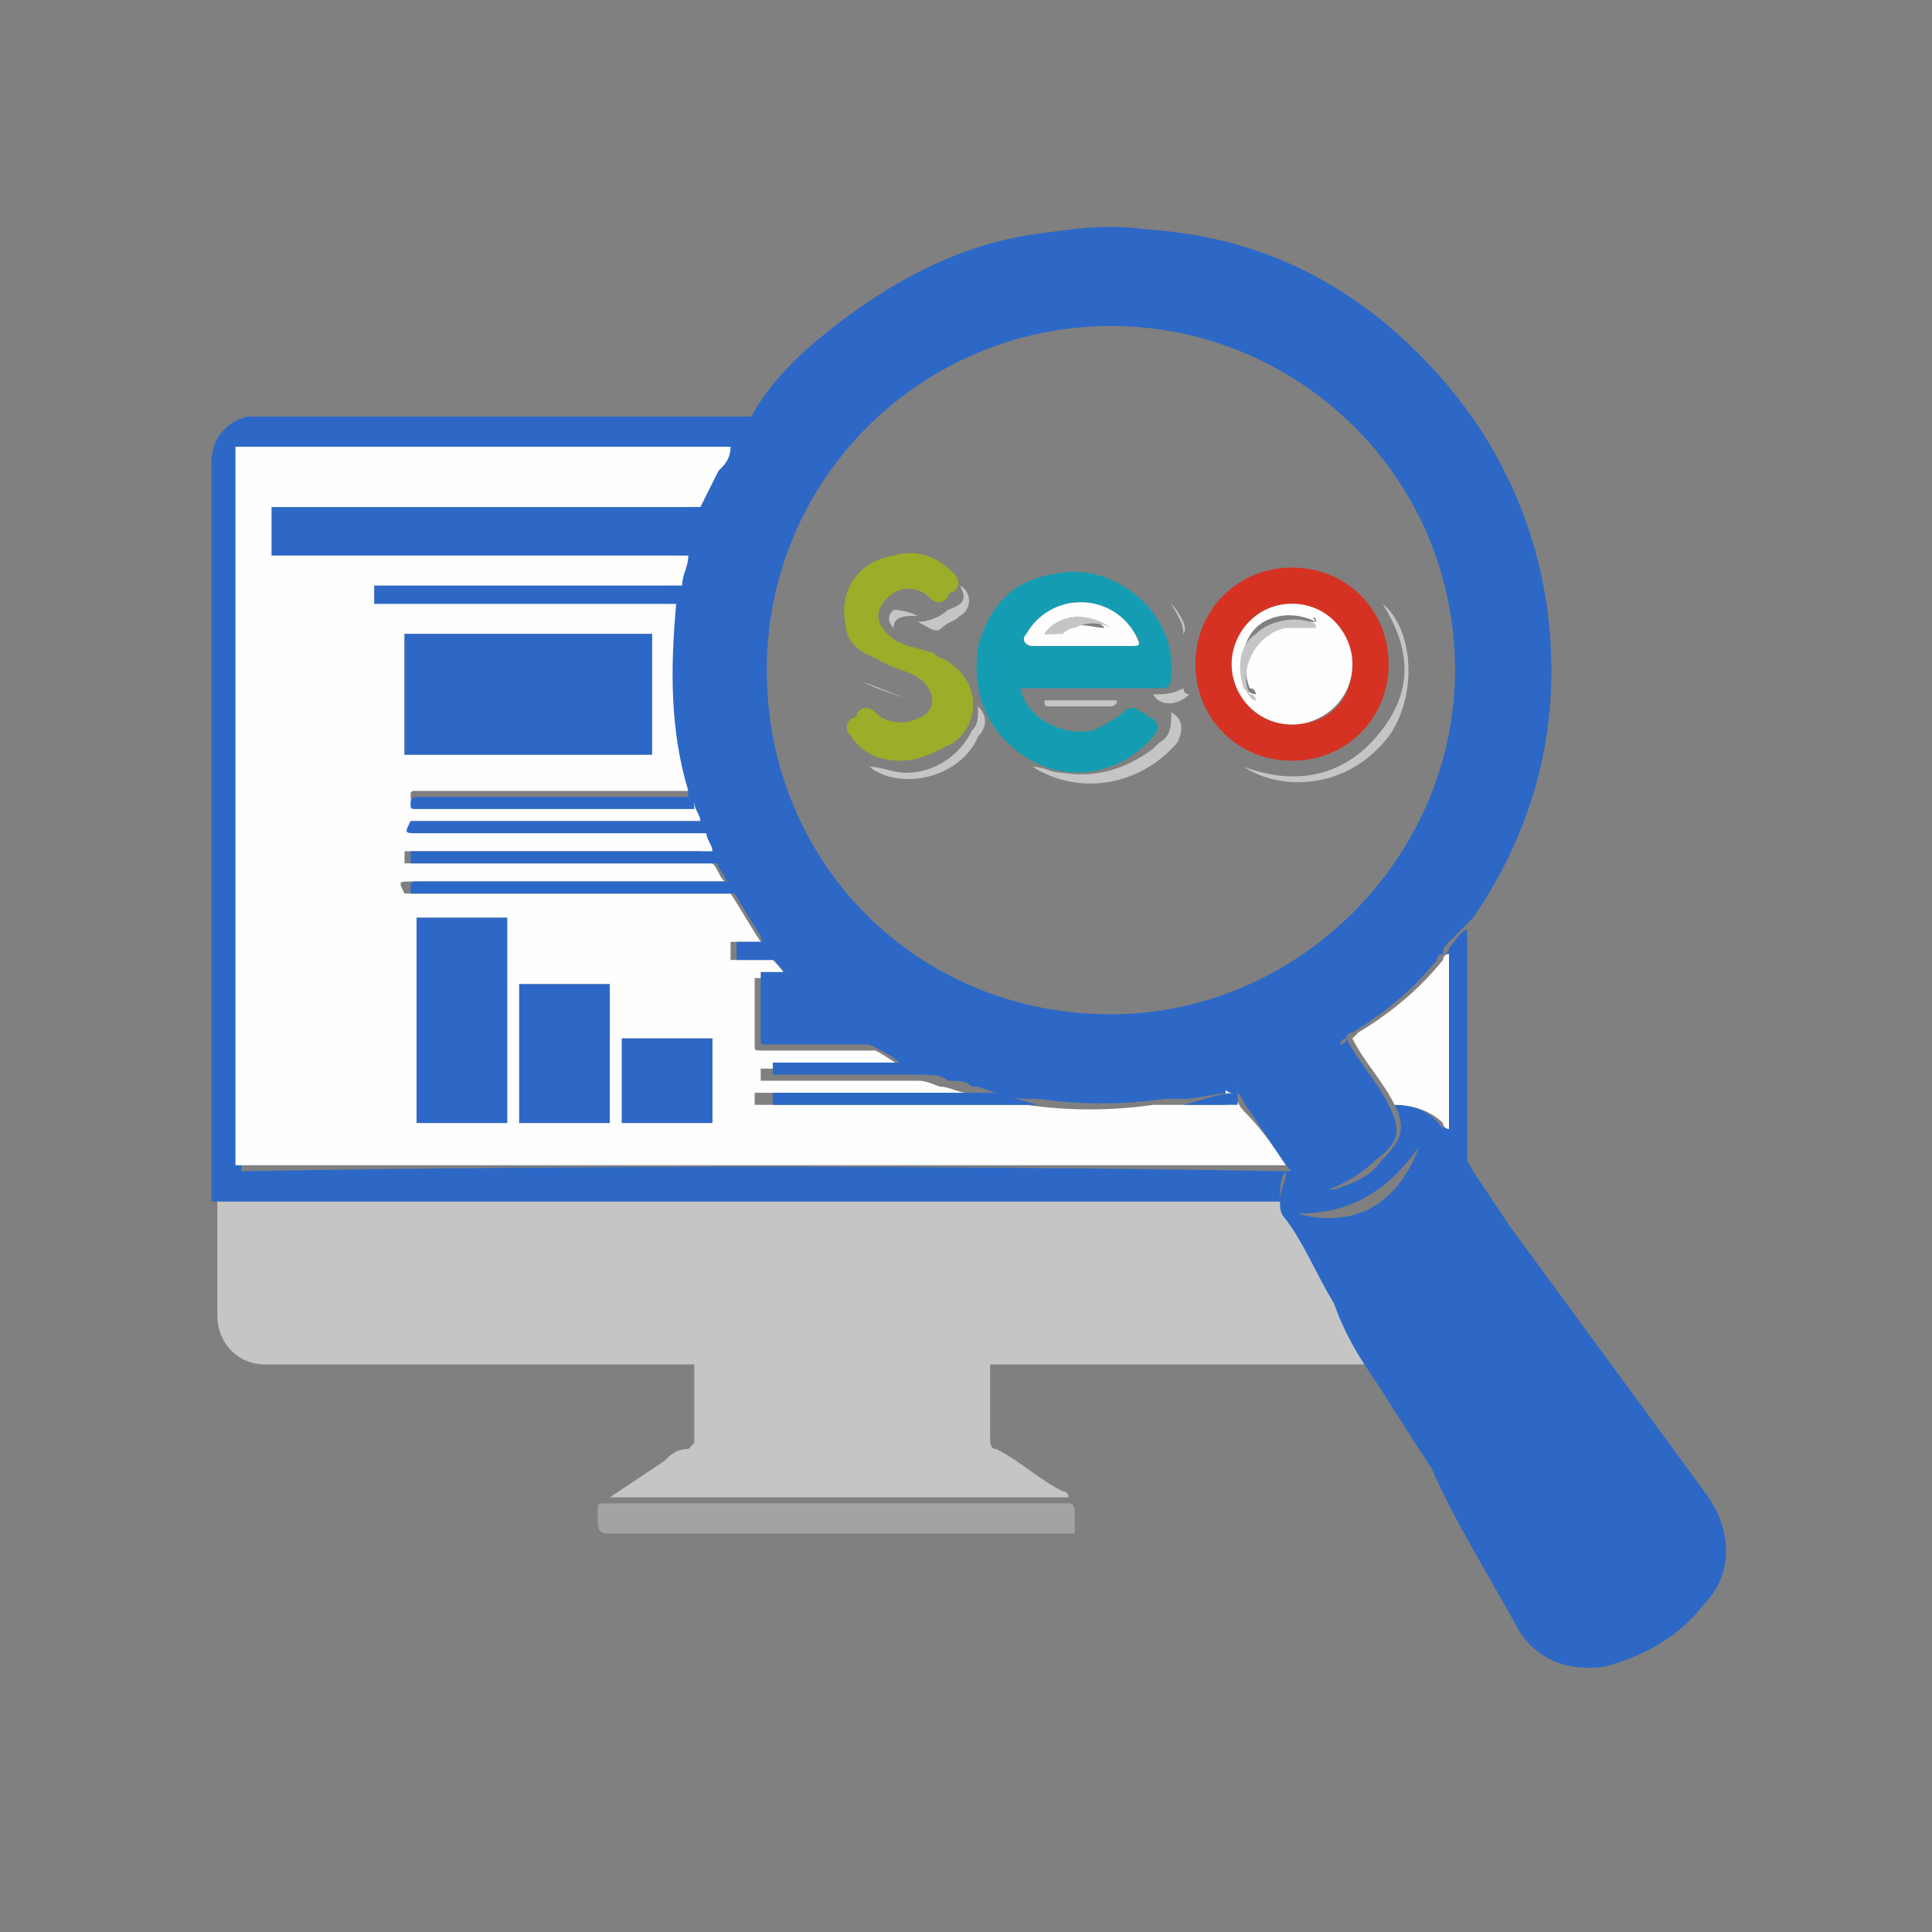
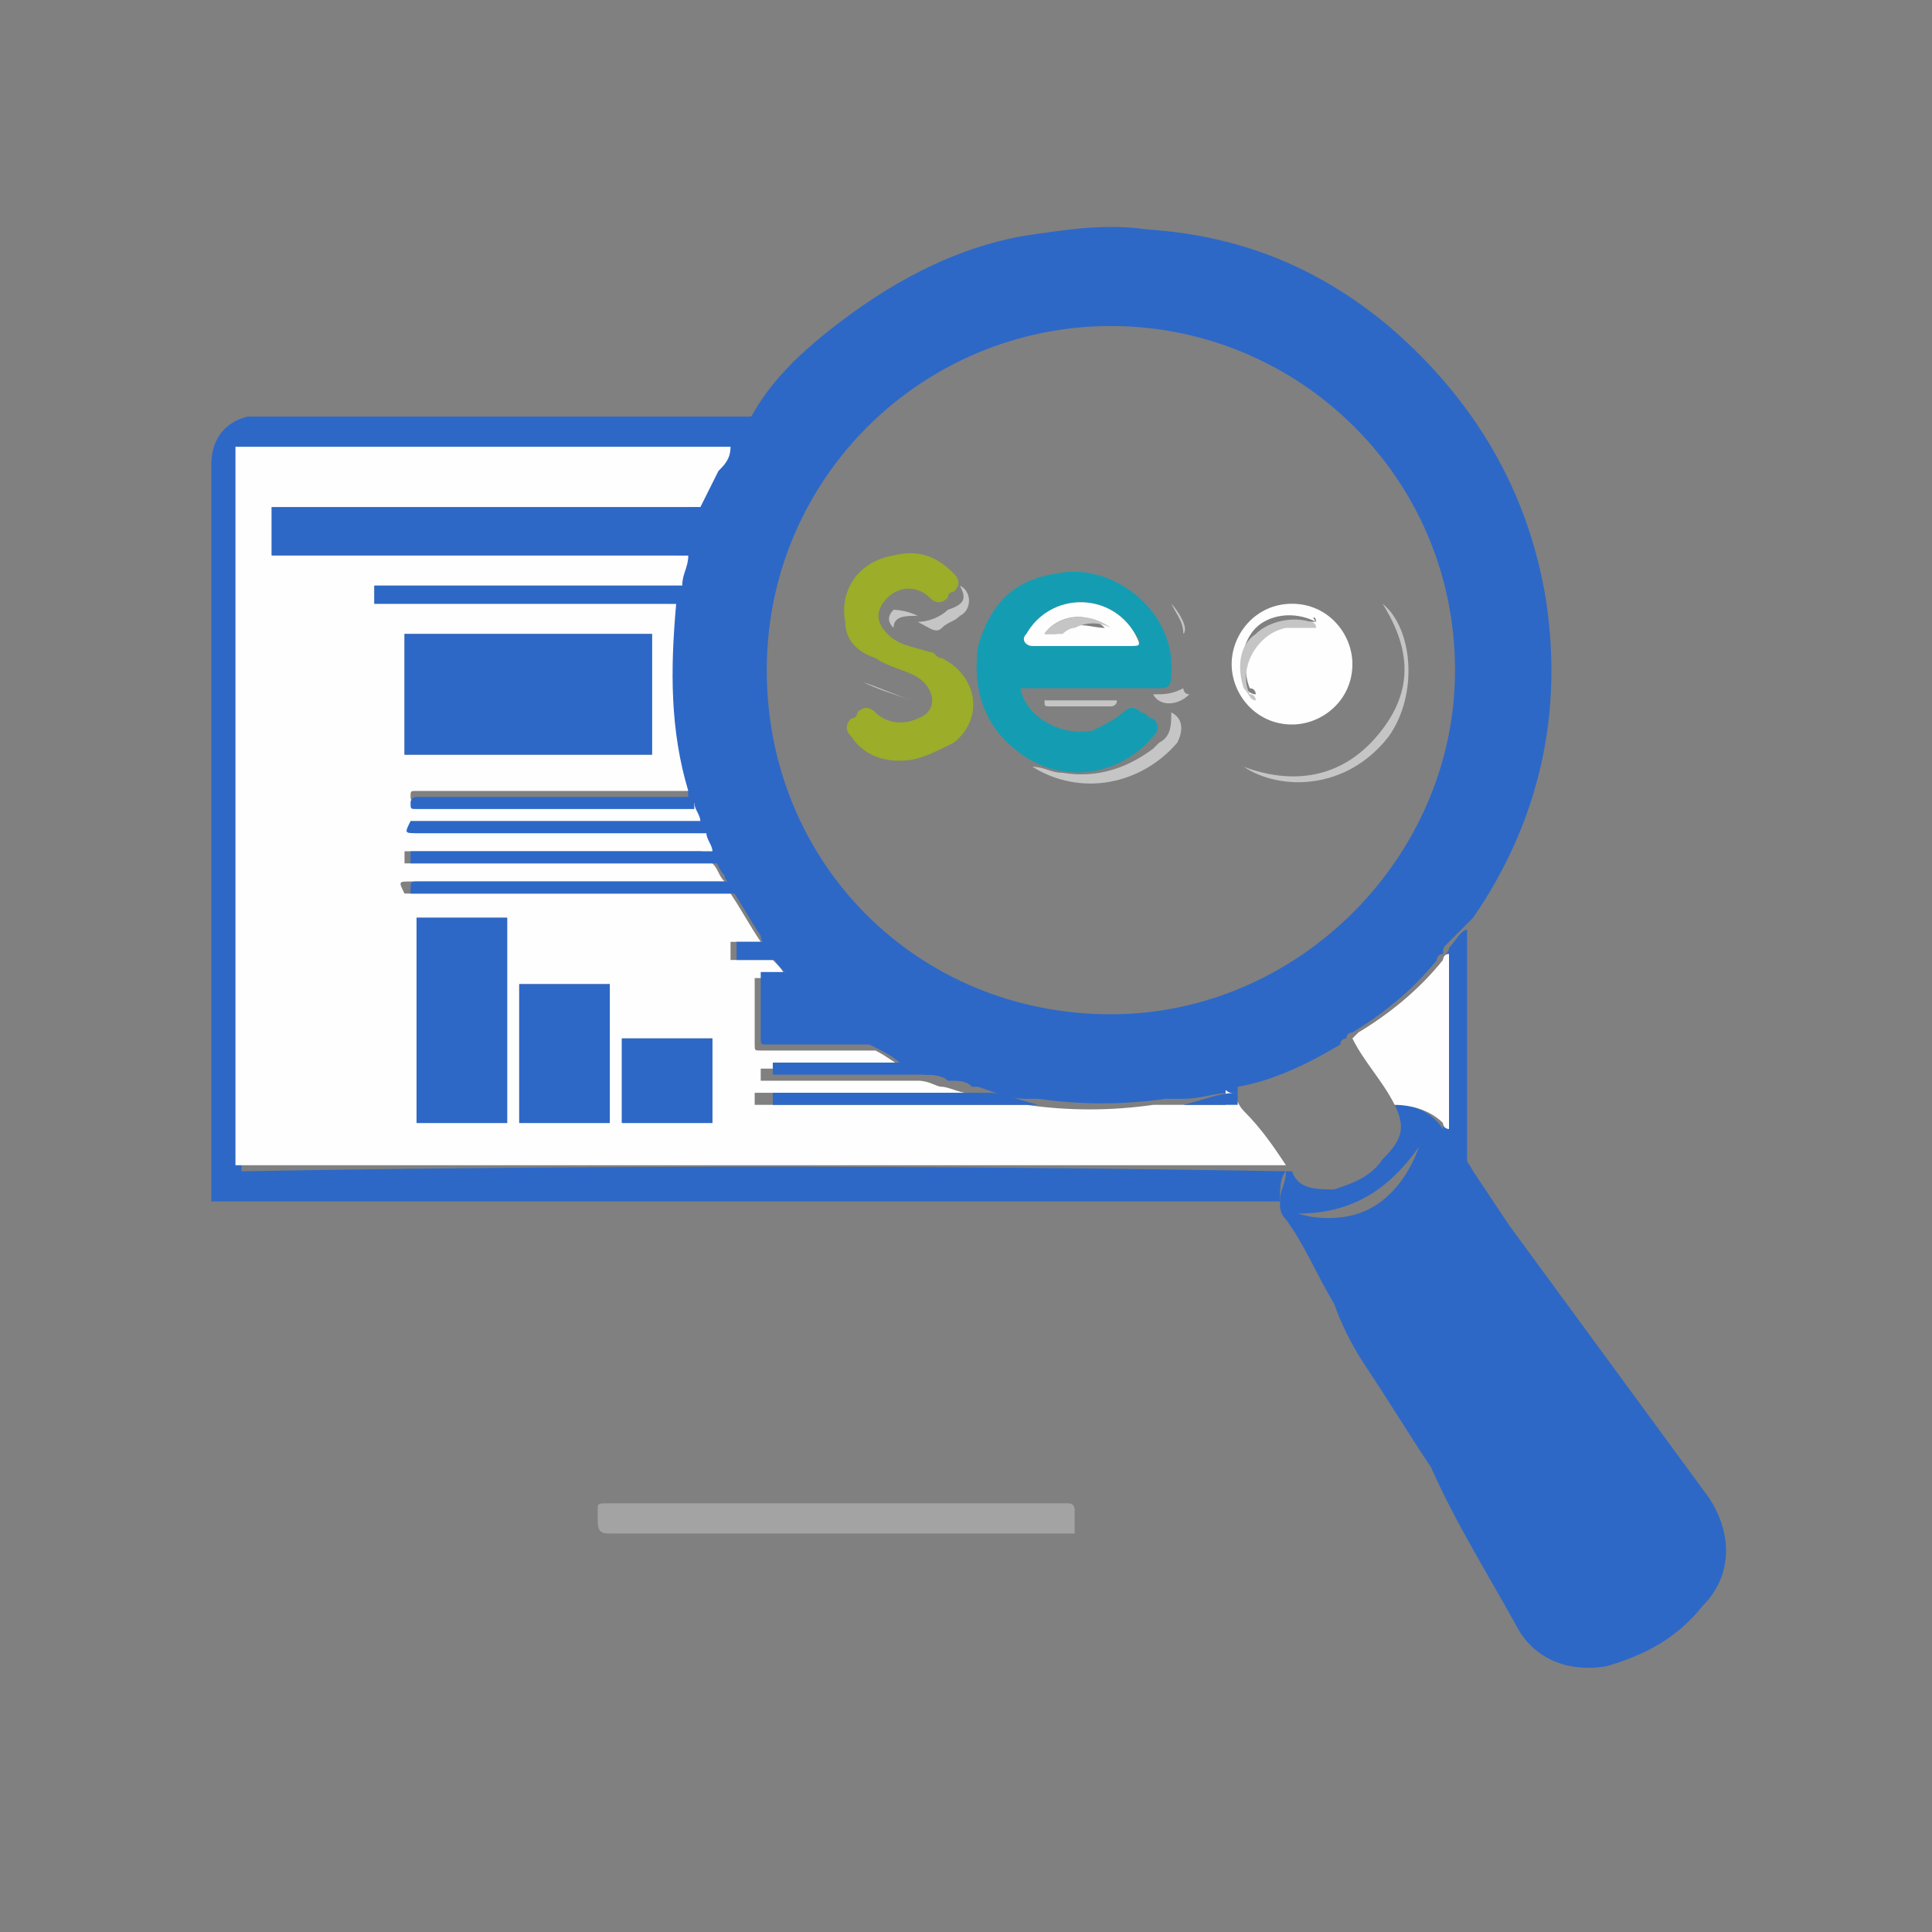
<svg xmlns="http://www.w3.org/2000/svg" version="1.1" id="Layer_1" x="0px" y="0px" viewBox="0 0 32 32" style="enable-background:new 0 0 32 32;" xml:space="preserve">
  <rect x="0" y="0" width="32" height="32" fill="#808080" stroke="none" />
  <style type="text/css">
	.st0{fill:#2D68C7;}
	.st1{fill:#C5C5C5;}
	.st2{fill:#A3A3A3;}
	.st3{fill:#FEFEFE;}
	.st4{fill:#2A3851;}
	.st5{fill:#8D2A1B;}
	.st6{fill:#4E4E4E;}
	.st7{fill:#149DB2;}
	.st8{fill:#D63223;}
	.st9{fill:#9BAD29;}
</style>
  <path class="st0" d="M12.5,6.8c0.3-0.5,0.7-0.9,1.2-1.3c1-0.8,2.1-1.4,3.3-1.6c0.7-0.1,1.3-0.2,2-0.1c1.5,0.1,2.8,0.6,4,1.6  c1.4,1.2,2.3,2.7,2.6,4.5c0.3,1.9-0.1,3.7-1.2,5.3l-0.1,0.1c-0.1,0.1-0.2,0.2-0.3,0.3s-0.1,0.1-0.1,0.2c0,0-0.1,0-0.1,0.1  c-0.4,0.5-0.9,0.9-1.4,1.2c0,0-0.1,0-0.1,0.1c0,0-0.1,0-0.1,0.1c-0.5,0.3-1.1,0.6-1.7,0.7c0,0,0,0,0,0.1h-0.1  c-0.3,0-0.5,0.1-0.8,0.1c0.1,0,0.2,0,0.3,0c-0.2,0-0.4,0-0.6,0c-0.7,0.1-1.4,0.1-2.1,0l0,0c0,0,0,0-0.1,0c0,0,0,0-0.1,0  c-0.3,0-0.5-0.1-0.8-0.2c0,0,0,0-0.1,0l0,0c-0.1-0.1-0.2-0.1-0.4-0.1c-0.1-0.1-0.3-0.1-0.4-0.1l0,0c-0.1-0.1-0.2-0.1-0.4-0.2  c-0.1-0.1-0.3-0.2-0.5-0.3c-0.5-0.3-1-0.7-1.4-1.2c-0.1-0.1-0.2-0.2-0.2-0.3c-0.1-0.1-0.2-0.2-0.2-0.3c-0.2-0.3-0.3-0.5-0.5-0.8  c0-0.1-0.1-0.1-0.1-0.2c-0.1-0.1-0.1-0.2-0.2-0.3c0-0.1-0.1-0.2-0.1-0.2c0-0.1-0.1-0.2-0.1-0.3c0-0.1,0-0.1-0.1-0.2  c0-0.1-0.1-0.2-0.1-0.3c0-0.1,0-0.1-0.1-0.2c-0.3-1-0.4-2.1-0.2-3.1c0-0.1,0-0.2,0-0.3c0-0.2,0.1-0.3,0.1-0.5  c0.1-0.3,0.2-0.5,0.2-0.8c0.1-0.2,0.2-0.4,0.3-0.6c0.1-0.1,0.2-0.3,0.2-0.4C12.2,7.2,12.4,7,12.5,6.8z M18.4,5.4  c-3.1,0-5.7,2.5-5.7,5.7s2.5,5.7,5.7,5.7c3.1,0,5.7-2.6,5.7-5.7C24.1,7.9,21.5,5.4,18.4,5.4z" />
-   <path class="st1" d="M22.6,22.6c-0.1,0-0.1,0-0.2,0c-1.9,0-3.9,0-5.8,0c-0.1,0-0.1,0-0.2,0v0.1c0,0.4,0,0.7,0,1.1  c0,0.1,0,0.2,0.1,0.2c0.4,0.2,0.7,0.5,1.1,0.7c0,0,0.1,0,0.1,0.1h-0.1c-2.5,0-4.9,0-7.4,0h-0.1c0.3-0.2,0.6-0.4,0.9-0.6  c0.1-0.1,0.2-0.2,0.4-0.2l0.1-0.1c0-0.4,0-0.9,0-1.3l0,0c-0.1,0-0.1,0-0.2,0c-2.3,0-4.6,0-6.9,0c-0.5,0-0.8-0.4-0.8-0.8  c0-0.6,0-1.3,0-1.9h0.1c5.8,0,11.6,0,17.4,0c0.1,0,0.1,0,0.2,0c0,0.1,0,0.2,0.1,0.3c0.3,0.5,0.5,1,0.8,1.4  C22.3,21.9,22.5,22.3,22.6,22.6z" />
  <path class="st0" d="M22.6,22.6c-0.2-0.3-0.4-0.7-0.5-1c-0.3-0.5-0.5-1-0.8-1.4c-0.1-0.1-0.1-0.2-0.1-0.3c0-0.2,0.1-0.3,0.1-0.5h0.1  c0.1,0.3,0.4,0.3,0.7,0.3c0.3-0.1,0.6-0.2,0.8-0.5c0.3-0.3,0.4-0.5,0.2-0.9c0.3,0,0.6,0.1,0.8,0.4c0,0,0,0.1,0.1,0.1  c0.1,0.2,0.3,0.4,0.4,0.6c0.2,0.3,0.4,0.6,0.6,0.9c1.1,1.5,2.2,3,3.3,4.5c0.4,0.6,0.4,1.3-0.1,1.8c-0.4,0.5-0.9,0.8-1.6,1  c-0.6,0.1-1.2-0.1-1.5-0.7c-0.5-0.9-1-1.7-1.4-2.6C23.3,23.7,23,23.2,22.6,22.6C22.7,22.6,22.7,22.6,22.6,22.6z M21.5,20.1  c0.3,0.1,0.7,0.1,1,0c0.6-0.2,0.9-0.8,1-1.1C23,19.7,22.4,20.1,21.5,20.1z M23.5,18.9L23.5,18.9L23.5,18.9L23.5,18.9L23.5,18.9z" />
  <path class="st0" d="M21.3,19.4c-0.1,0.1-0.1,0.3-0.1,0.5c-0.1,0-0.1,0-0.2,0c-5.8,0-11.6,0-17.4,0H3.5v-0.1c0-4,0-8,0-12.1  c0-0.4,0.2-0.7,0.6-0.8c0.1,0,0.1,0,0.2,0c2.8,0,5.5,0,8.3,0l0,0c-0.1,0.2-0.3,0.4-0.4,0.6c-2.3,0-4.5,0-6.8,0c-0.5,0-0.9,0-1.4,0  l0,0c0,0.1,0,0.1,0,0.2c0,3.8,0,7.6,0,11.5c0,0.1,0,0.1,0,0.2C9.7,19.3,15.5,19.3,21.3,19.4C21.3,19.3,21.3,19.4,21.3,19.4z" />
  <path class="st2" d="M10.1,24.9h0.1c2.5,0,4.9,0,7.4,0h0.1c0.1,0,0.1,0.1,0.1,0.1c0,0.1,0,0.2,0,0.4h-0.1c-2.5,0-5.1,0-7.6,0  c-0.1,0-0.2,0-0.2-0.2c0-0.1,0-0.1,0-0.2S9.9,24.9,10.1,24.9z" />
  <path class="st0" d="M24.3,19.4c-0.2-0.2-0.3-0.4-0.4-0.6c0-1,0-1.9,0-2.9c0-0.1,0.1-0.1,0.1-0.2c0.1-0.1,0.2-0.3,0.3-0.3  c0,1,0,2.1,0,3.1C24.3,18.8,24.3,19.1,24.3,19.4z" />
  <path class="st3" d="M21.3,19.3c-5.8,0-11.6,0-17.4,0c0-0.1,0-0.1,0-0.2c0-3.8,0-7.6,0-11.5c0-0.1,0-0.1,0-0.2l0,0  c0.5,0,0.9,0,1.4,0c2.3,0,4.5,0,6.8,0c0,0.2-0.1,0.3-0.2,0.4c-0.1,0.2-0.2,0.4-0.3,0.6c-0.4,0-0.9,0-1.3,0c-1.8,0-3.6,0-5.4,0  c-0.1,0-0.3,0-0.4,0c0,0.3,0,0.5,0,0.8h0.1c1.9,0,3.7,0,5.6,0c0.4,0,0.8,0,1.2,0c0,0.2-0.1,0.3-0.1,0.5h-0.1c-1.6,0-3.2,0-4.9,0H6.2  c0,0.1,0,0.2,0,0.3c0.1,0,0.2,0,0.2,0c1.6,0,3.2,0,4.8,0c-0.1,1.1-0.1,2.1,0.2,3.1h-0.1c-1.5,0-2.9,0-4.4,0c-0.1,0-0.1,0-0.1,0.1  s0.1,0.1,0.1,0.1c1.5,0,3.1,0,4.6,0c0,0.1,0.1,0.2,0.1,0.3c-1.6,0-3.2,0-4.8,0c0,0.2,0,0.2,0.1,0.2c0.2,0,0.5,0,0.7,0  c1.4,0,2.7,0,4.1,0c0,0.1,0.1,0.2,0.1,0.3s-0.1,0-0.2,0c-1.6,0-3.1,0-4.7,0c-0.1,0-0.1,0-0.2,0c0,0.1,0,0.1,0,0.2c1.7,0,3.4,0,5.1,0  c0.1,0.1,0.1,0.2,0.2,0.3c-0.4,0-0.7,0-1.1,0c-1.4,0-2.7,0-4.1,0c-0.2,0-0.2,0-0.1,0.2c0,0,0,0,0.1,0c0.6,0,1.2,0,1.9,0  c0.6,0,1.3,0,1.9,0c0.5,0,1,0,1.5,0c0.2,0.3,0.3,0.5,0.5,0.8c-0.2,0-0.3,0-0.5,0c0,0.1,0,0.2,0,0.3c0.2,0,0.5,0,0.7,0  c0.1,0.1,0.2,0.2,0.2,0.3h-0.1c-0.1,0-0.3,0-0.4,0c0,0.4,0,0.7,0,1.1c0,0.1,0,0.1,0.1,0.1c0.6,0,1.2,0,1.9,0  c0.2,0.1,0.3,0.2,0.5,0.3c-0.8,0-1.6,0-2.4,0c0,0.1,0,0.1,0,0.2c0.4,0,0.8,0,1.2,0c0.1,0,0.2,0,0.3,0s0.1,0,0.2,0l0,0h0.1  c0.1,0,0.2,0,0.3,0c0,0,0,0,0.1,0c0,0,0,0,0.1,0l0,0l0,0H15l0,0l0,0c0,0,0,0,0.1,0l0,0h0.1c0.2,0,0.3,0.1,0.4,0.1s0.3,0.1,0.4,0.1  h-0.1c-0.8,0-1.5,0-2.3,0c-0.4,0-0.7,0-1.1,0c0,0.1,0,0.1,0,0.2h0.1c0.9,0,1.8,0,2.7,0c0.5,0,1.1,0,1.6,0c0,0,0,0,0.1,0l0,0  c0.7,0.1,1.4,0.1,2.1,0c0.2,0,0.4,0,0.6,0c0,0,0,0,0.1,0h0.1c0.1,0,0.2,0,0.4,0c0-0.1,0-0.1,0-0.2s0,0,0.1,0  c0.1,0.1,0.1,0.2,0.2,0.3C20.9,18.7,21.1,19,21.3,19.3z M10.8,10.5c-1.4,0-2.7,0-4.1,0c0,0.7,0,1.4,0,2c1.4,0,2.7,0,4.1,0  C10.8,11.9,10.8,11.2,10.8,10.5z M6.9,15.2c0,1.1,0,2.2,0,3.4c0.5,0,1,0,1.5,0c0-1.1,0-2.2,0-3.4C7.9,15.2,7.4,15.2,6.9,15.2z   M10.1,18.6c0-0.8,0-1.5,0-2.3c-0.5,0-1,0-1.5,0c0,0.8,0,1.5,0,2.3C9.1,18.6,9.6,18.6,10.1,18.6z M11.8,17.2c-0.5,0-1,0-1.5,0  c0,0.5,0,0.9,0,1.4c0.5,0,1,0,1.5,0c0-0.4,0-0.8,0-1.2C11.8,17.4,11.8,17.3,11.8,17.2z" />
  <path class="st0" d="M11.4,9.2c-0.4,0-0.8,0-1.2,0c-1.9,0-3.7,0-5.6,0c0,0,0,0-0.1,0c0-0.3,0-0.5,0-0.8c0.1,0,0.3,0,0.4,0  c1.8,0,3.6,0,5.4,0c0.4,0,0.9,0,1.3,0C11.5,8.7,11.4,9,11.4,9.2z" />
-   <path class="st0" d="M21.3,19.3c-0.2-0.3-0.4-0.6-0.6-0.9c-0.1-0.1-0.1-0.2-0.2-0.3c0,0,0,0,0-0.1c0.6-0.2,1.1-0.4,1.7-0.7  c0,0,0.1,0,0.1-0.1c0.2,0.4,0.5,0.7,0.7,1.1s0.2,0.6-0.2,0.9c-0.2,0.2-0.5,0.4-0.8,0.5s-0.6,0-0.7-0.3  C21.4,19.4,21.4,19.4,21.3,19.3C21.3,19.4,21.3,19.3,21.3,19.3z" />
  <path class="st3" d="M23.1,18.3c-0.2-0.4-0.5-0.7-0.7-1.1c0,0,0,0,0.1-0.1c0.5-0.3,1-0.7,1.4-1.2c0,0,0-0.1,0.1-0.1c0,1,0,1.9,0,2.9  c0,0-0.1,0-0.1-0.1C23.7,18.4,23.4,18.3,23.1,18.3z" />
  <path class="st0" d="M11.2,10c-1.6,0-3.2,0-4.8,0c-0.1,0-0.1,0-0.2,0c0-0.1,0-0.2,0-0.3h0.1c1.6,0,3.2,0,4.9,0h0.1  C11.2,9.8,11.2,9.9,11.2,10z" />
  <path class="st0" d="M14.6,17.3c-0.6,0-1.2,0-1.9,0c-0.1,0-0.1,0-0.1-0.1c0-0.3,0-0.7,0-1.1c0.1,0,0.3,0,0.4,0h0.1  C13.6,16.6,14.1,17,14.6,17.3z" />
  <path class="st0" d="M12.2,14.8c-0.5,0-1,0-1.5,0c-0.6,0-1.3,0-1.9,0s-1.2,0-1.9,0H6.8c0-0.2,0-0.2,0.1-0.2c1.4,0,2.7,0,4.1,0  c0.4,0,0.7,0,1.1,0C12.1,14.7,12.1,14.7,12.2,14.8z" />
  <path class="st0" d="M11.9,14.3c-1.7,0-3.4,0-5.1,0c0-0.1,0-0.1,0-0.2c0.1,0,0.1,0,0.2,0c1.6,0,3.1,0,4.7,0c0.1,0,0.1,0,0.2,0  C11.8,14.2,11.9,14.3,11.9,14.3z" />
  <path class="st0" d="M11.7,13.8c-1.4,0-2.7,0-4.1,0c-0.2,0-0.5,0-0.7,0s-0.2,0-0.1-0.2c1.6,0,3.2,0,4.8,0  C11.6,13.7,11.7,13.8,11.7,13.8z" />
  <path class="st0" d="M11.5,13.4c-1.5,0-3.1,0-4.6,0c-0.1,0-0.1,0-0.1-0.1s0.1-0.1,0.1-0.1c1.5,0,2.9,0,4.4,0h0.1  C11.5,13.2,11.5,13.3,11.5,13.4z" />
  <path class="st0" d="M17.2,18.3c-0.5,0-1.1,0-1.6,0c-0.9,0-1.8,0-2.7,0h-0.1c0-0.1,0-0.1,0-0.2c0.4,0,0.7,0,1.1,0c0.8,0,1.5,0,2.3,0  h0.1l0,0c0,0,0,0,0.1,0C16.6,18.1,16.8,18.2,17.2,18.3C17.1,18.2,17.1,18.2,17.2,18.3z" />
  <path class="st0" d="M14.5,17.8L14.5,17.8c-0.1,0-0.2,0-0.2,0c-0.1,0-0.2,0-0.3,0c-0.4,0-0.8,0-1.2,0c0-0.1,0-0.1,0-0.2  c0.8,0,1.6,0,2.4,0c0.1,0.1,0.2,0.1,0.4,0.2l0,0h-0.1l0,0c0,0,0,0-0.1,0l0,0h-0.1l0,0c0,0,0,0-0.1,0c0,0,0,0-0.1,0s-0.2,0-0.3,0  C14.6,17.8,14.6,17.8,14.5,17.8z" />
  <path class="st0" d="M12.9,15.9c-0.2,0-0.5,0-0.7,0c0-0.1,0-0.2,0-0.3c0.2,0,0.3,0,0.5,0C12.8,15.7,12.8,15.8,12.9,15.9z" />
  <path class="st0" d="M20.5,18.1c0,0.1,0,0.1,0,0.2c-0.1,0-0.3,0-0.4,0H20c0,0,0,0-0.1,0s-0.2,0-0.3,0C20,18.2,20.2,18.1,20.5,18.1z" />
  <path class="st3" d="M16.3,18C16.3,18.1,16.3,18.1,16.3,18L16.3,18z" />
  <path class="st4" d="M17.2,18.3L17.2,18.3L17.2,18.3z" />
  <path class="st5" d="M23.5,18.9L23.5,18.9L23.5,18.9z" />
  <path class="st6" d="M3.9,7.5L3.9,7.5C3.9,7.5,3.9,7.4,3.9,7.5z" />
  <path class="st7" d="M16.9,11.4c0.1,0.5,0.7,0.8,1.2,0.7c0.2-0.1,0.4-0.2,0.5-0.3c0.1-0.1,0.2-0.1,0.3,0c0.1,0,0.1,0.1,0.2,0.1  c0.1,0.1,0.1,0.2,0,0.3c-0.6,0.7-1.6,0.8-2.3,0.2c-0.5-0.4-0.7-1-0.6-1.7c0.2-0.7,0.6-1.1,1.3-1.2c0.9-0.2,2,0.6,1.9,1.7  c0,0.2-0.1,0.2-0.2,0.2C18.5,11.4,17.7,11.4,16.9,11.4C17,11.4,17,11.4,16.9,11.4z M17.9,10.7c0.3,0,0.5,0,0.8,0  c0.2,0,0.2-0.1,0.1-0.2c-0.4-0.7-1.4-0.7-1.8,0c-0.1,0.1,0,0.2,0.1,0.2C17.4,10.7,17.6,10.7,17.9,10.7z" />
-   <path class="st8" d="M21.4,9.4c0.9,0,1.6,0.7,1.6,1.6s-0.7,1.6-1.6,1.6s-1.6-0.7-1.6-1.6S20.5,9.4,21.4,9.4z M21.4,10  c-0.6,0-1,0.5-1,1c0,0.6,0.5,1,1,1c0.6,0,1-0.4,1-1C22.4,10.5,22,10,21.4,10z" />
  <path class="st9" d="M14.9,12.6c-0.3,0-0.6-0.1-0.8-0.4c-0.1-0.1-0.1-0.2,0-0.3c0,0,0.1,0,0.1-0.1c0.1-0.1,0.2-0.1,0.3,0  c0.2,0.2,0.5,0.2,0.7,0.1c0.3-0.1,0.3-0.4,0.1-0.6c-0.2-0.2-0.5-0.2-0.8-0.4c-0.3-0.1-0.5-0.3-0.5-0.6c-0.1-0.5,0.2-1,0.8-1.1  c0.4-0.1,0.7,0,1,0.3c0.1,0.1,0.1,0.2,0,0.3c0,0-0.1,0-0.1,0.1c-0.1,0.1-0.2,0.1-0.3,0c-0.2-0.2-0.5-0.2-0.7,0s-0.2,0.4,0,0.6  s0.4,0.2,0.7,0.3c0.1,0,0.1,0.1,0.2,0.1c0.6,0.3,0.7,1,0.2,1.4C15.4,12.5,15.2,12.6,14.9,12.6z" />
  <path class="st1" d="M20.6,12.7c0.8,0.3,1.6,0.2,2.2-0.5s0.6-1.4,0.1-2.2c0.5,0.4,0.6,1.5,0.1,2.2C22.3,13.1,21.2,13.1,20.6,12.7z" />
  <path class="st1" d="M17.1,12.7c0.2,0,0.3,0.1,0.5,0.1c0.6,0.1,1.1-0.1,1.5-0.4l0.1-0.1c0.2-0.1,0.2-0.3,0.2-0.5l0,0  c0.2,0.1,0.2,0.3,0.1,0.5C18.9,13,17.9,13.2,17.1,12.7C17.1,12.8,17.1,12.8,17.1,12.7L17.1,12.7z" />
-   <path class="st1" d="M14.4,12.7c0.2,0,0.4,0.1,0.6,0.1c0.5,0,0.9-0.3,1.1-0.7c0.1-0.1,0.1-0.2,0.1-0.4c0.2,0.2,0.1,0.4,0,0.5  C15.9,12.9,14.9,13.1,14.4,12.7L14.4,12.7z" />
  <path class="st1" d="M15.9,9.7c0.2,0.1,0.2,0.4,0,0.5c-0.1,0.1-0.2,0.1-0.3,0.2s-0.2,0-0.4-0.1c0.2,0,0.4-0.1,0.5-0.2  C16,10,16,9.9,15.9,9.7L15.9,9.7z" />
  <path class="st1" d="M18.5,11.6c0,0.1-0.1,0.1-0.1,0.1c-0.3,0-0.7,0-1,0c-0.1,0-0.1,0-0.1-0.1C17.7,11.6,18.1,11.6,18.5,11.6z" />
  <path class="st1" d="M15.2,10.2c-0.2,0-0.4,0-0.4,0.2c-0.1-0.1-0.1-0.2,0-0.3C14.8,10.1,15,10.1,15.2,10.2z" />
  <path class="st1" d="M19.1,11.5c0.2,0,0.3,0,0.5-0.1c0,0,0,0.1,0.1,0.1C19.5,11.7,19.2,11.7,19.1,11.5z" />
  <path class="st1" d="M14.3,11.3c0.3,0.1,0.5,0.2,0.8,0.3C14.8,11.5,14.5,11.4,14.3,11.3L14.3,11.3z" />
  <path class="st1" d="M19.4,10c0.1,0.1,0.3,0.4,0.2,0.5C19.6,10.3,19.5,10.2,19.4,10L19.4,10z" />
  <path class="st1" d="M19.2,9.8L19.2,9.8L19.2,9.8L19.2,9.8L19.2,9.8z" />
  <path class="st1" d="M19.4,10L19.4,10L19.4,10L19.4,10L19.4,10z" />
  <path class="st1" d="M15.9,9.7C15.9,9.7,15.9,9.6,15.9,9.7L15.9,9.7C15.9,9.6,15.9,9.7,15.9,9.7L15.9,9.7z" />
  <path class="st1" d="M14.4,12.7L14.4,12.7L14.4,12.7z" />
  <path class="st1" d="M17.1,12.7L17.1,12.7L17.1,12.7z" />
  <polygon class="st1" points="14.3,11.2 14.2,11.2 14.3,11.2 14.3,11.3 " />
  <polygon class="st1" points="22.9,9.9 22.9,10 22.9,10 " />
  <path class="st1" d="M19.4,11.8L19.4,11.8L19.4,11.8z" />
-   <path class="st1" d="M19.3,9.9C19.4,10,19.4,10,19.3,9.9C19.4,10,19.4,10,19.3,9.9C19.4,10,19.4,10,19.3,9.9L19.3,9.9z" />
  <path class="st1" d="M22.9,9.9L22.9,9.9L22.9,9.9z" />
  <path class="st1" d="M19.4,9.9C19.3,9.9,19.3,9.9,19.4,9.9C19.3,9.9,19.3,9.9,19.4,9.9C19.3,9.9,19.3,9.9,19.4,9.9  C19.3,9.9,19.4,9.9,19.4,9.9z" />
  <path class="st1" d="M19.3,9.9L19.3,9.9L19.3,9.9L19.3,9.9L19.3,9.9z" />
  <path class="st1" d="M19.3,9.9L19.3,9.9L19.3,9.9z" />
  <path class="st1" d="M15.9,9.6L15.9,9.6L15.9,9.6z" />
  <path class="st0" d="M10.8,10.5c0,0.7,0,1.4,0,2c-1.4,0-2.7,0-4.1,0c0-0.7,0-1.4,0-2C8,10.5,9.4,10.5,10.8,10.5z" />
  <path class="st0" d="M6.9,15.2c0.5,0,1,0,1.5,0c0,1.1,0,2.2,0,3.4c-0.5,0-1,0-1.5,0C6.9,17.5,6.9,16.4,6.9,15.2z" />
  <path class="st0" d="M10.1,18.6c-0.5,0-1,0-1.5,0c0-0.8,0-1.5,0-2.3c0.5,0,1,0,1.5,0C10.1,17.1,10.1,17.8,10.1,18.6z" />
  <path class="st0" d="M11.8,17.2c0,0.1,0,0.2,0,0.2c0,0.4,0,0.8,0,1.2c-0.5,0-1,0-1.5,0c0-0.5,0-0.9,0-1.4  C10.8,17.2,11.3,17.2,11.8,17.2z" />
  <path class="st6" d="M14.3,17.8c0.1,0,0.1,0,0.2,0C14.4,17.8,14.4,17.8,14.3,17.8z" />
  <path class="st6" d="M14.5,17.8h0.1C14.6,17.8,14.6,17.8,14.5,17.8z" />
  <path class="st6" d="M20,18.3C20,18.3,20.1,18.3,20,18.3C20.1,18.3,20,18.3,20,18.3z" />
  <path class="st6" d="M15,17.8C15,17.8,15,17.7,15,17.8L15,17.8z" />
  <path class="st6" d="M15.3,17.8C15.3,17.7,15.3,17.7,15.3,17.8L15.3,17.8z" />
  <path class="st6" d="M15.1,17.8L15.1,17.8L15.1,17.8L15.1,17.8z" />
  <path class="st6" d="M15.2,17.8L15.2,17.8L15.2,17.8L15.2,17.8z" />
  <path class="st3" d="M17.9,10.7c-0.3,0-0.5,0-0.8,0c-0.1,0-0.2-0.1-0.1-0.2c0.4-0.7,1.4-0.7,1.8,0c0.1,0.2,0.1,0.2-0.1,0.2  C18.4,10.7,18.1,10.7,17.9,10.7z M17.3,10.5c0.1,0,0.2,0,0.2,0c0.1-0.1,0.1-0.1,0.2-0.1c0.2-0.1,0.4,0,0.6,0  C18,10.1,17.5,10.2,17.3,10.5z" />
  <path class="st3" d="M21.4,10c0.6,0,1,0.5,1,1c0,0.6-0.5,1-1,1c-0.6,0-1-0.5-1-1S20.8,10,21.4,10z M21.8,10.3  C21.8,10.4,21.8,10.4,21.8,10.3C21.8,10.4,21.8,10.3,21.8,10.3C21.8,10.2,21.7,10.2,21.8,10.3c-0.4-0.2-0.8-0.1-1,0.1  s-0.3,0.6-0.2,0.9c0,0.1,0.1,0.2,0.2,0.2l0,0l0,0l0,0c0,0,0-0.1-0.1-0.1c-0.2-0.5,0.1-1,0.6-1.1C21.5,10.3,21.6,10.3,21.8,10.3z" />
  <path class="st1" d="M17.3,10.5c0.2-0.3,0.7-0.4,1.1-0.1c-0.2-0.1-0.4-0.1-0.6,0c-0.1,0-0.2,0.1-0.2,0.1  C17.4,10.5,17.3,10.5,17.3,10.5z" />
  <path class="st1" d="M20.8,11.6c-0.1,0-0.1-0.1-0.2-0.2c-0.1-0.3-0.1-0.7,0.2-0.9c0.2-0.2,0.6-0.3,0.9-0.2c0,0,0.1,0,0.1,0.1l0,0  c-0.2,0-0.3,0-0.5,0c-0.5,0.1-0.8,0.7-0.6,1.1C20.8,11.5,20.8,11.6,20.8,11.6L20.8,11.6z" />
  <path class="st1" d="M21.8,10.3C21.8,10.3,21.8,10.4,21.8,10.3C21.8,10.4,21.8,10.4,21.8,10.3L21.8,10.3z" />
  <path class="st1" d="M20.8,11.6L20.8,11.6L20.8,11.6z" />
</svg>